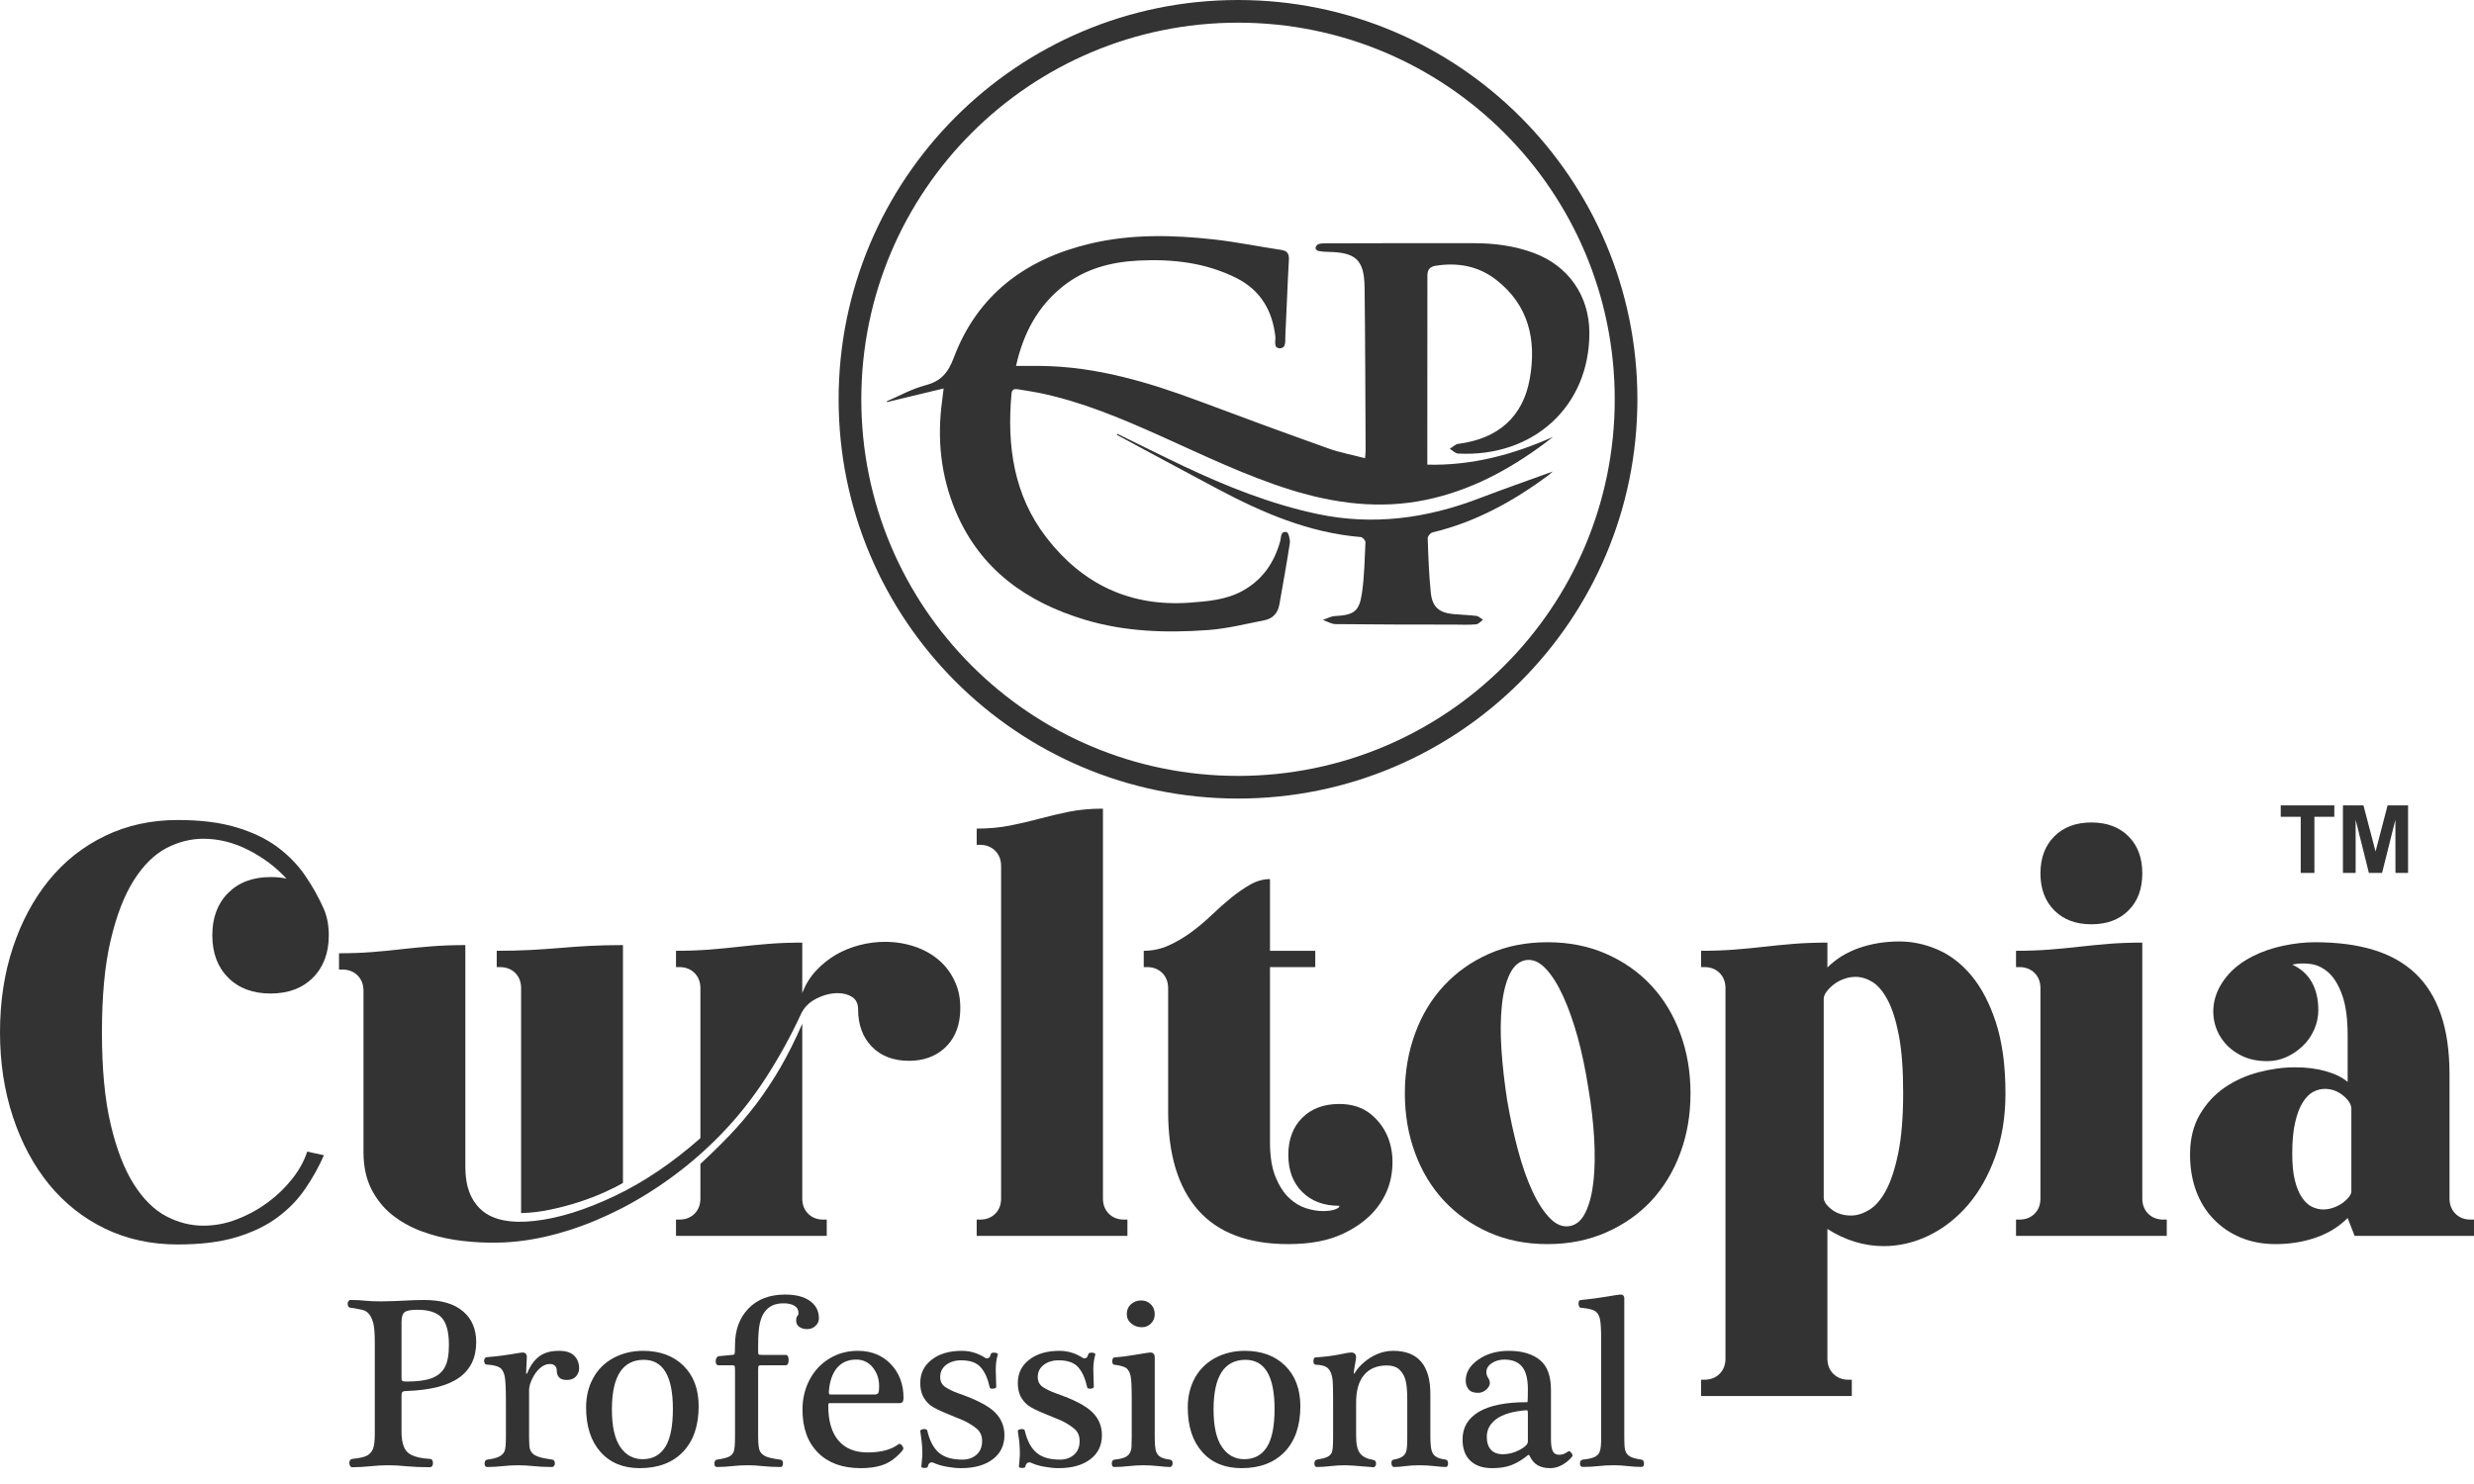
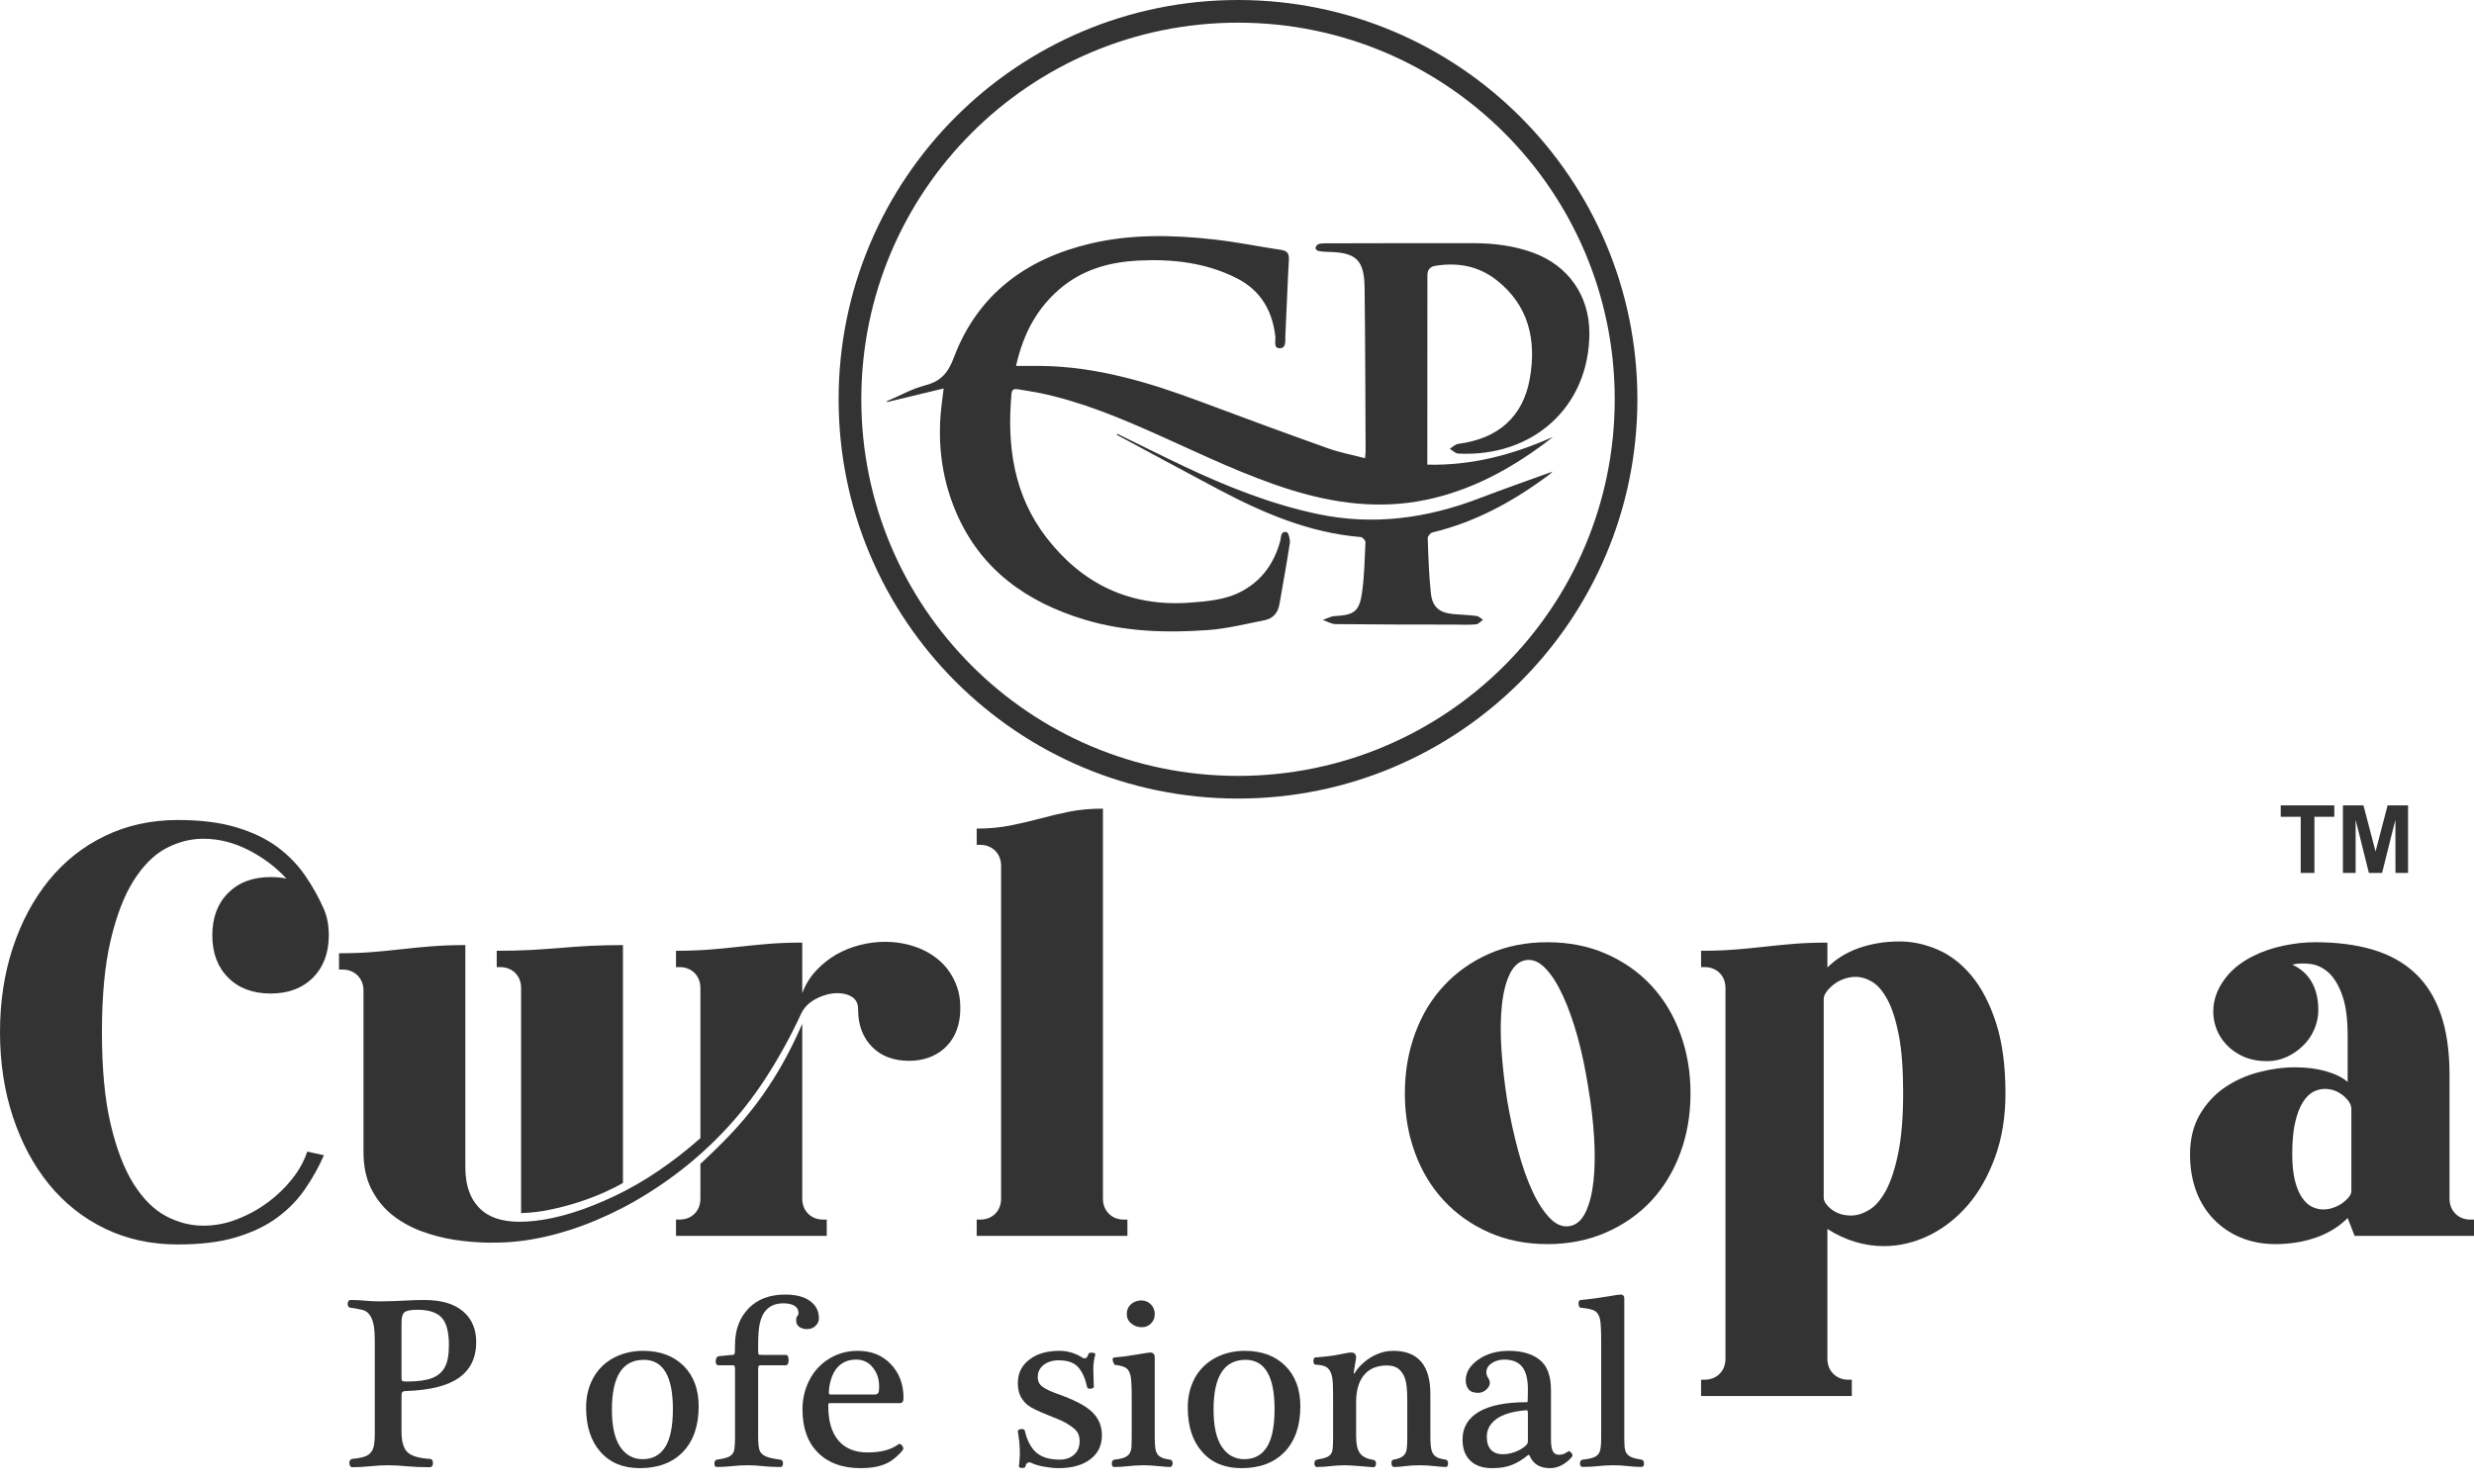
<svg xmlns="http://www.w3.org/2000/svg" width="120" height="72" viewBox="0 0 120 72" fill="none">
  <path fill-rule="evenodd" clip-rule="evenodd" d="M8.619 39.785C9.736 39.785 10.688 39.904 11.471 40.143C12.258 40.379 12.919 40.698 13.46 41.098C14.001 41.503 14.447 41.963 14.803 42.483C15.161 43.003 15.463 43.547 15.712 44.113C15.87 44.482 15.948 44.904 15.948 45.378C15.948 46.235 15.691 46.92 15.179 47.433C14.665 47.947 13.98 48.203 13.123 48.203C12.265 48.203 11.581 47.947 11.067 47.433C10.555 46.92 10.298 46.235 10.298 45.378C10.298 44.521 10.555 43.835 11.067 43.323C11.581 42.81 12.265 42.553 13.123 42.553C13.425 42.553 13.685 42.578 13.896 42.631C13.393 42.079 12.785 41.619 12.066 41.249C11.349 40.88 10.614 40.694 9.862 40.694C9.244 40.694 8.64 40.849 8.053 41.158C7.469 41.468 6.946 41.991 6.483 42.722C6.022 43.453 5.65 44.416 5.368 45.617C5.084 46.815 4.944 48.305 4.944 50.083C4.944 51.861 5.084 53.351 5.368 54.549C5.65 55.747 6.022 56.713 6.483 57.444C6.946 58.175 7.469 58.695 8.053 59.004C8.64 59.313 9.244 59.467 9.862 59.467C10.418 59.467 10.962 59.366 11.504 59.152C12.044 58.944 12.54 58.67 12.997 58.333C13.45 57.996 13.843 57.616 14.18 57.187C14.518 56.759 14.757 56.319 14.901 55.873L15.712 56.049C15.463 56.618 15.161 57.159 14.803 57.679C14.447 58.203 14.001 58.663 13.46 59.063C12.919 59.467 12.258 59.784 11.471 60.023C10.688 60.262 9.736 60.378 8.619 60.378C7.325 60.378 6.152 60.121 5.091 59.609C4.03 59.095 3.123 58.374 2.371 57.454C1.623 56.531 1.04 55.441 0.625 54.183C0.21 52.925 0 51.558 0 50.083C0 48.593 0.21 47.223 0.625 45.972C1.04 44.721 1.623 43.632 2.371 42.711C3.123 41.787 4.03 41.07 5.091 40.558C6.152 40.045 7.325 39.785 8.619 39.785Z" fill="#333333" />
  <path fill-rule="evenodd" clip-rule="evenodd" d="M32.789 59.963V59.172H32.946C33.249 59.172 33.495 59.078 33.688 58.888C33.878 58.695 33.973 58.449 33.973 58.147V56.467C34.475 56.004 34.95 55.539 35.396 55.073C35.842 54.605 36.271 54.102 36.682 53.562C37.089 53.02 37.48 52.434 37.849 51.801C38.214 51.169 38.572 50.459 38.913 49.669V58.147C38.913 58.449 39.008 58.695 39.201 58.888C39.39 59.078 39.637 59.172 39.943 59.172H40.101V59.963H32.789ZM24.093 46.921V46.13C24.686 46.13 25.227 46.117 25.723 46.091C26.215 46.063 26.692 46.032 27.157 45.993C27.617 45.951 28.095 45.92 28.587 45.892C29.082 45.867 29.626 45.853 30.216 45.853V57.395C29.995 57.525 29.7 57.676 29.339 57.838C28.976 58.002 28.576 58.157 28.133 58.304C27.691 58.449 27.227 58.575 26.742 58.677C26.253 58.787 25.765 58.842 25.276 58.857V47.947C25.276 47.645 25.182 47.398 24.992 47.206C24.799 47.016 24.552 46.921 24.25 46.921H24.093ZM16.444 46.25C17.037 46.25 17.578 46.229 18.073 46.19C18.569 46.152 19.047 46.102 19.507 46.049C19.968 45.997 20.445 45.951 20.941 45.912C21.433 45.874 21.977 45.853 22.571 45.853V56.625C22.571 57.574 22.845 58.277 23.389 58.737C23.938 59.2 24.792 59.366 25.948 59.233C27.107 59.102 28.397 58.699 29.813 58.028C31.228 57.356 32.616 56.418 33.973 55.22V47.947C33.973 47.645 33.878 47.398 33.688 47.206C33.495 47.016 33.249 46.921 32.946 46.921H32.789V46.13C33.379 46.13 33.923 46.109 34.419 46.071C34.911 46.032 35.389 45.986 35.849 45.933C36.313 45.881 36.791 45.835 37.283 45.793C37.778 45.754 38.323 45.733 38.913 45.733V48.185C39.071 47.764 39.296 47.398 39.587 47.09C39.876 46.78 40.199 46.524 40.553 46.316C40.909 46.113 41.292 45.958 41.699 45.853C42.11 45.747 42.518 45.695 42.925 45.695C43.428 45.695 43.902 45.772 44.359 45.923C44.812 46.074 45.213 46.299 45.554 46.594C45.898 46.889 46.165 47.262 46.355 47.711C46.545 48.157 46.615 48.677 46.562 49.271C46.495 49.943 46.239 50.476 45.793 50.874C45.343 51.267 44.777 51.468 44.092 51.468C43.34 51.468 42.739 51.239 42.293 50.786C41.847 50.329 41.622 49.728 41.622 48.976C41.622 48.699 41.528 48.498 41.334 48.372C41.144 48.249 40.909 48.185 40.634 48.185C40.29 48.185 39.946 48.273 39.594 48.453C39.246 48.629 39.001 48.878 38.853 49.194C38.354 50.273 37.785 51.309 37.145 52.297C36.506 53.284 35.792 54.187 35.003 55.002C34.264 55.768 33.481 56.453 32.659 57.058C31.837 57.665 31 58.186 30.161 58.621C29.317 59.053 28.474 59.408 27.631 59.679C26.788 59.946 25.969 60.129 25.178 60.219C24.742 60.273 24.254 60.297 23.706 60.29C23.162 60.283 22.606 60.237 22.047 60.153C21.485 60.065 20.945 59.925 20.418 59.727C19.89 59.528 19.419 59.261 19.002 58.927C18.587 58.59 18.256 58.171 18.003 57.672C17.754 57.17 17.631 56.576 17.631 55.891V48.067C17.631 47.764 17.533 47.518 17.343 47.325C17.153 47.135 16.903 47.04 16.602 47.04H16.444V46.25Z" fill="#333333" />
  <path fill-rule="evenodd" clip-rule="evenodd" d="M47.374 40.202C47.964 40.202 48.509 40.15 49.004 40.051C49.496 39.953 49.974 39.841 50.434 39.718C50.898 39.592 51.376 39.479 51.868 39.38C52.363 39.282 52.904 39.233 53.498 39.233V58.147C53.498 58.449 53.593 58.695 53.786 58.888C53.976 59.078 54.222 59.172 54.528 59.172H54.685V59.963H47.374V59.172H47.532C47.834 59.172 48.08 59.078 48.274 58.888C48.463 58.695 48.558 58.449 48.558 58.147V42.019C48.558 41.717 48.463 41.472 48.274 41.278C48.08 41.088 47.834 40.989 47.532 40.989H47.374V40.202Z" fill="#333333" />
-   <path fill-rule="evenodd" clip-rule="evenodd" d="M55.476 46.921V46.13C55.897 46.13 56.298 46.045 56.681 45.874C57.06 45.702 57.429 45.487 57.777 45.231C58.126 44.974 58.459 44.694 58.775 44.391C59.092 44.089 59.407 43.808 59.724 43.551C60.04 43.295 60.353 43.081 60.662 42.908C60.971 42.736 61.283 42.652 61.6 42.652V46.13H63.796V46.921H61.6V55.416C61.6 56.102 61.691 56.664 61.867 57.1C62.046 57.532 62.264 57.873 62.52 58.115C62.777 58.361 63.055 58.526 63.35 58.621C63.645 58.713 63.919 58.758 64.168 58.758C64.422 58.758 64.621 58.73 64.773 58.671C64.924 58.61 64.988 58.555 64.959 58.502C64.21 58.502 63.61 58.277 63.163 57.831C62.714 57.381 62.489 56.784 62.489 56.032C62.489 55.28 62.714 54.682 63.163 54.233C63.61 53.786 64.21 53.562 64.959 53.562C65.581 53.562 66.094 53.73 66.501 54.064C66.909 54.402 67.2 54.819 67.373 55.318C67.541 55.821 67.587 56.365 67.499 56.959C67.415 57.553 67.176 58.101 66.789 58.6C66.4 59.102 65.851 59.521 65.149 59.854C64.442 60.192 63.557 60.361 62.489 60.361C60.539 60.361 59.081 59.809 58.111 58.709C57.145 57.609 56.66 56.017 56.66 53.938V47.947C56.66 47.645 56.565 47.398 56.375 47.206C56.182 47.016 55.936 46.921 55.634 46.921H55.476Z" fill="#333333" />
  <path fill-rule="evenodd" clip-rule="evenodd" d="M73.104 53.382C73.248 54.225 73.423 55.03 73.627 55.792C73.832 56.559 74.063 57.222 74.326 57.788C74.59 58.358 74.875 58.793 75.177 59.102C75.479 59.415 75.795 59.541 76.125 59.489C76.456 59.436 76.716 59.211 76.906 58.818C77.098 58.42 77.225 57.919 77.292 57.307C77.358 56.692 77.369 55.993 77.323 55.202C77.275 54.411 77.179 53.593 77.035 52.75C76.902 51.892 76.733 51.084 76.523 50.318C76.311 49.556 76.073 48.885 75.809 48.312C75.546 47.739 75.264 47.297 74.959 46.981C74.657 46.664 74.341 46.531 74.01 46.583C73.684 46.636 73.423 46.861 73.231 47.254C73.041 47.652 72.91 48.161 72.847 48.786C72.781 49.416 72.774 50.122 72.826 50.913C72.879 51.703 72.971 52.525 73.104 53.382ZM75.058 45.715C76.101 45.715 77.05 45.901 77.903 46.277C78.761 46.653 79.492 47.167 80.099 47.82C80.704 48.47 81.171 49.247 81.501 50.142C81.832 51.038 81.997 52.004 81.997 53.049C81.997 54.089 81.832 55.051 81.501 55.943C81.171 56.833 80.704 57.602 80.099 58.256C79.492 58.905 78.761 59.419 77.903 59.795C77.05 60.171 76.101 60.361 75.058 60.361C74.018 60.361 73.072 60.171 72.222 59.795C71.375 59.419 70.645 58.905 70.04 58.256C69.432 57.602 68.964 56.833 68.638 55.943C68.308 55.051 68.142 54.089 68.142 53.049C68.142 52.004 68.308 51.038 68.638 50.142C68.964 49.247 69.432 48.47 70.04 47.82C70.645 47.167 71.375 46.653 72.222 46.277C73.072 45.901 74.018 45.715 75.058 45.715Z" fill="#333333" />
  <path fill-rule="evenodd" clip-rule="evenodd" d="M88.458 48.463V58.105C88.458 58.291 88.588 58.481 88.844 58.681C89.101 58.877 89.414 58.975 89.783 58.975C90.061 58.975 90.349 58.888 90.651 58.709C90.957 58.529 91.226 58.217 91.473 57.771C91.715 57.321 91.915 56.713 92.074 55.943C92.232 55.171 92.312 54.194 92.312 53.007C92.312 51.889 92.242 50.965 92.105 50.242C91.965 49.517 91.785 48.941 91.56 48.519C91.335 48.098 91.09 47.806 90.819 47.641C90.549 47.476 90.275 47.395 90 47.395C89.8 47.395 89.607 47.431 89.418 47.504C89.224 47.575 89.062 47.669 88.922 47.782C88.785 47.89 88.673 48.006 88.588 48.126C88.5 48.246 88.458 48.358 88.458 48.463ZM82.51 66.941H82.668C82.97 66.941 83.219 66.843 83.409 66.653C83.599 66.464 83.693 66.214 83.693 65.911V47.947C83.693 47.645 83.599 47.398 83.409 47.206C83.219 47.016 82.97 46.921 82.668 46.921H82.51V46.13C83.103 46.13 83.645 46.109 84.139 46.071C84.635 46.032 85.114 45.986 85.573 45.933C86.034 45.881 86.511 45.835 87.007 45.793C87.499 45.754 88.043 45.733 88.637 45.733V46.939C89.059 46.52 89.572 46.204 90.176 45.993C90.784 45.782 91.434 45.677 92.133 45.677C92.752 45.677 93.37 45.807 93.981 46.071C94.593 46.334 95.144 46.759 95.633 47.346C96.118 47.933 96.514 48.692 96.817 49.626C97.119 50.565 97.274 51.703 97.274 53.049C97.274 54.179 97.108 55.202 96.778 56.12C96.448 57.036 96.009 57.813 95.464 58.452C94.916 59.092 94.287 59.584 93.578 59.935C92.864 60.283 92.126 60.459 91.364 60.459C90.903 60.459 90.439 60.389 89.98 60.251C89.519 60.111 89.069 59.904 88.637 59.626V65.911C88.637 66.214 88.732 66.464 88.922 66.653C89.115 66.843 89.361 66.941 89.663 66.941H89.821V67.732H82.51V66.941Z" fill="#333333" />
-   <path fill-rule="evenodd" clip-rule="evenodd" d="M101.441 44.844C100.693 44.844 100.092 44.622 99.646 44.173C99.196 43.727 98.971 43.126 98.971 42.374C98.971 41.623 99.196 41.024 99.646 40.575C100.092 40.129 100.693 39.904 101.441 39.904C102.193 39.904 102.794 40.129 103.24 40.575C103.69 41.024 103.911 41.623 103.911 42.374C103.911 43.126 103.69 43.727 103.24 44.173C102.794 44.622 102.193 44.844 101.441 44.844ZM103.911 45.733V58.147C103.911 58.449 104.009 58.695 104.199 58.888C104.389 59.078 104.639 59.172 104.941 59.172H105.098V59.963H97.786V59.172H97.945C98.247 59.172 98.493 59.078 98.686 58.888C98.876 58.695 98.971 58.449 98.971 58.147V47.947C98.971 47.645 98.876 47.398 98.686 47.206C98.493 47.016 98.247 46.92 97.945 46.92H97.786V46.13C98.381 46.13 98.921 46.109 99.417 46.071C99.913 46.032 100.387 45.986 100.851 45.933C101.311 45.881 101.789 45.835 102.28 45.793C102.776 45.754 103.321 45.733 103.911 45.733Z" fill="#333333" />
  <path fill-rule="evenodd" clip-rule="evenodd" d="M114.051 57.788V53.797C114.051 53.586 113.918 53.372 113.654 53.154C113.391 52.94 113.096 52.83 112.765 52.83C112.568 52.83 112.379 52.88 112.193 52.978C112.01 53.077 111.841 53.248 111.69 53.491C111.539 53.733 111.416 54.057 111.325 54.461C111.23 54.861 111.184 55.364 111.184 55.972C111.184 56.499 111.226 56.934 111.314 57.275C111.398 57.62 111.514 57.893 111.658 58.105C111.802 58.315 111.964 58.466 112.143 58.551C112.323 58.635 112.502 58.68 112.688 58.68C112.856 58.68 113.025 58.649 113.19 58.59C113.356 58.529 113.499 58.456 113.626 58.365C113.752 58.269 113.855 58.175 113.932 58.076C114.012 57.978 114.051 57.883 114.051 57.788ZM106.226 56.011C106.226 55.259 106.385 54.616 106.701 54.074C107.017 53.534 107.421 53.097 107.913 52.76C108.408 52.423 108.96 52.177 109.564 52.019C110.172 51.861 110.755 51.783 111.325 51.783C111.862 51.783 112.358 51.843 112.804 51.969C113.254 52.096 113.608 52.268 113.872 52.493V50.258C113.872 49.444 113.787 48.79 113.615 48.305C113.444 47.816 113.225 47.451 112.965 47.206C112.698 46.963 112.41 46.819 112.094 46.773C111.778 46.727 111.476 46.734 111.184 46.801C111.592 46.987 111.908 47.265 112.126 47.641C112.34 48.017 112.449 48.474 112.449 49.015C112.449 49.331 112.382 49.641 112.252 49.943C112.119 50.248 111.94 50.511 111.708 50.733C111.479 50.958 111.216 51.141 110.917 51.278C110.622 51.414 110.309 51.484 109.979 51.484C109.49 51.484 109.065 51.394 108.703 51.208C108.342 51.025 108.05 50.786 107.826 50.487C107.601 50.192 107.456 49.858 107.389 49.489C107.326 49.12 107.347 48.747 107.459 48.371C107.572 47.995 107.78 47.634 108.082 47.286C108.388 46.939 108.788 46.636 109.287 46.386C109.737 46.161 110.224 45.993 110.752 45.884C111.279 45.772 111.792 45.715 112.291 45.715C113.359 45.715 114.297 45.835 115.109 46.081C115.917 46.323 116.595 46.703 117.143 47.216C117.691 47.729 118.106 48.393 118.387 49.201C118.671 50.013 118.812 50.992 118.812 52.139V58.147C118.812 58.449 118.911 58.695 119.101 58.888C119.29 59.078 119.539 59.172 119.842 59.172H120V59.963H114.209L113.872 59.095C113.45 59.517 112.937 59.834 112.333 60.044C111.725 60.255 111.072 60.361 110.376 60.361C109.754 60.361 109.192 60.255 108.686 60.044C108.176 59.834 107.741 59.535 107.372 59.152C107.002 58.772 106.718 58.312 106.521 57.781C106.325 57.248 106.226 56.657 106.226 56.011Z" fill="#333333" />
  <path fill-rule="evenodd" clip-rule="evenodd" d="M45.771 18.847C44.823 19.076 43.926 19.293 43.027 19.508L43.01 19.47C43.628 19.206 44.229 18.865 44.875 18.696C45.635 18.499 45.986 18.095 46.263 17.354C47.419 14.283 49.77 12.554 52.893 11.817C54.878 11.349 56.895 11.395 58.905 11.62C59.991 11.743 61.066 11.964 62.148 12.126C62.44 12.171 62.531 12.305 62.517 12.6C62.447 13.83 62.408 15.059 62.345 16.289C62.331 16.517 62.402 16.89 62.085 16.897C61.751 16.904 61.881 16.539 61.86 16.328C61.716 15.067 61.14 14.083 59.991 13.5C58.483 12.737 56.864 12.558 55.202 12.643C53.881 12.713 52.648 13.036 51.586 13.868C50.342 14.849 49.64 16.152 49.282 17.754C49.717 17.754 50.108 17.751 50.497 17.754C53.188 17.787 55.715 18.545 58.206 19.476C60.275 20.253 62.349 21.015 64.432 21.757C64.998 21.96 65.595 22.069 66.21 22.231C66.225 22.059 66.238 21.96 66.238 21.866C66.225 19.227 66.221 16.588 66.189 13.95C66.171 12.611 65.771 12.241 64.422 12.221C64.26 12.217 64.098 12.206 63.94 12.175C63.884 12.165 63.8 12.073 63.807 12.034C63.818 11.964 63.88 11.873 63.943 11.848C64.042 11.81 64.162 11.806 64.271 11.806C66.684 11.799 69.098 11.795 71.512 11.799C72.485 11.802 73.448 11.926 74.368 12.263C76.069 12.884 77.088 14.343 77.092 16.149C77.095 19.73 74.361 22.196 70.725 22.006C70.588 21.999 70.458 21.855 70.321 21.774C70.458 21.689 70.591 21.553 70.735 21.535C72.661 21.282 73.876 20.235 74.204 18.359C74.53 16.497 74.154 14.807 72.573 13.577C71.709 12.906 70.715 12.726 69.642 12.892C69.351 12.938 69.235 13.092 69.235 13.366C69.235 13.454 69.235 13.542 69.235 13.626C69.231 16.451 69.231 19.276 69.231 22.101V22.544C71.397 22.596 73.384 22.059 75.328 21.198C75.198 21.3 75.071 21.398 74.941 21.496C73.188 22.804 71.294 23.816 69.13 24.258C66.913 24.712 64.752 24.43 62.619 23.77C60.426 23.088 58.371 22.084 56.284 21.149C54.38 20.295 52.458 19.483 50.399 19.061C50.058 18.991 49.714 18.946 49.369 18.886C49.201 18.858 49.085 18.886 49.063 19.097C48.832 21.627 49.169 24.034 50.768 26.096C52.507 28.341 54.812 29.444 57.689 29.241C58.585 29.174 59.478 29.107 60.286 28.657C61.241 28.123 61.807 27.298 62.096 26.254C62.148 26.075 62.099 25.759 62.408 25.815C62.492 25.829 62.588 26.173 62.563 26.349C62.412 27.343 62.229 28.33 62.057 29.322C61.987 29.733 61.744 30.01 61.34 30.091C60.43 30.27 59.517 30.502 58.596 30.568C56.579 30.716 54.563 30.653 52.605 30.063C49.787 29.209 47.553 27.628 46.365 24.831C45.631 23.099 45.441 21.282 45.701 19.416C45.723 19.262 45.74 19.104 45.771 18.847Z" fill="#333333" />
  <path fill-rule="evenodd" clip-rule="evenodd" d="M54.197 21.049C55.265 21.57 56.33 22.104 57.405 22.614C59.485 23.597 61.617 24.451 63.881 24.933C66.593 25.512 69.215 25.154 71.779 24.166C72.935 23.724 74.105 23.316 75.314 22.877C75.222 22.958 75.159 23.017 75.089 23.07C73.388 24.332 71.558 25.336 69.478 25.832C69.379 25.856 69.246 26.022 69.25 26.116C69.281 26.999 69.309 27.884 69.401 28.759C69.471 29.454 69.808 29.732 70.5 29.795C70.87 29.827 71.246 29.837 71.614 29.883C71.727 29.897 71.825 30.006 71.934 30.069C71.821 30.147 71.716 30.28 71.6 30.291C71.255 30.322 70.905 30.308 70.556 30.304C68.631 30.302 66.702 30.302 64.773 30.28C64.573 30.276 64.369 30.15 64.165 30.077C64.358 30.013 64.548 29.9 64.745 29.89C65.672 29.841 65.932 29.675 66.063 28.762C66.179 27.954 66.192 27.128 66.231 26.31C66.234 26.225 66.094 26.064 66.01 26.057C63.501 25.853 61.249 24.883 59.064 23.724C57.429 22.856 55.803 21.974 54.172 21.099C54.18 21.082 54.191 21.064 54.197 21.049Z" fill="#333333" />
  <path fill-rule="evenodd" clip-rule="evenodd" d="M60.051 37.645C49.957 37.645 41.777 29.465 41.777 19.374C41.777 9.279 49.957 1.1 60.051 1.1C70.142 1.1 78.322 9.279 78.322 19.374C78.322 29.465 70.142 37.645 60.051 37.645ZM60.051 0C49.352 0 40.677 8.675 40.677 19.374C40.677 30.073 49.352 38.744 60.051 38.744C70.75 38.744 79.421 30.073 79.421 19.374C79.421 8.675 70.75 0 60.051 0Z" fill="#333333" />
  <path fill-rule="evenodd" clip-rule="evenodd" d="M19.476 66.885C19.476 66.945 19.493 66.987 19.528 67.004C19.564 67.022 19.631 67.029 19.725 67.029C20.256 67.029 20.663 66.973 20.948 66.864C21.236 66.751 21.447 66.576 21.577 66.329C21.71 66.088 21.774 65.729 21.774 65.258C21.774 64.636 21.662 64.193 21.43 63.937C21.198 63.677 20.801 63.547 20.239 63.547C19.929 63.547 19.725 63.585 19.623 63.666C19.525 63.743 19.476 63.905 19.476 64.154V66.885ZM19.476 69.468C19.476 69.945 19.574 70.275 19.764 70.458C19.957 70.641 20.315 70.749 20.842 70.781C20.948 70.781 21 70.852 21 70.985C21 71.118 20.945 71.186 20.832 71.186C20.407 71.186 20.038 71.168 19.732 71.14C19.426 71.108 19.128 71.09 18.843 71.09C18.538 71.09 18.243 71.108 17.948 71.14C17.655 71.168 17.371 71.186 17.09 71.186C17.041 71.186 17.002 71.161 16.978 71.118C16.956 71.073 16.946 71.028 16.946 70.974C16.946 70.862 16.991 70.799 17.09 70.781C17.43 70.749 17.67 70.694 17.806 70.62C17.941 70.546 18.038 70.434 18.095 70.286C18.151 70.135 18.179 69.9 18.179 69.58V65.131C18.179 64.728 18.158 64.433 18.116 64.243C18.07 64.049 18.007 63.895 17.916 63.775C17.828 63.656 17.708 63.579 17.554 63.547C17.315 63.494 17.132 63.463 17.009 63.448C16.964 63.448 16.925 63.431 16.901 63.393C16.875 63.354 16.862 63.308 16.862 63.259C16.862 63.21 16.875 63.168 16.901 63.129C16.925 63.09 16.964 63.072 17.009 63.072C17.277 63.072 17.519 63.083 17.733 63.108C17.948 63.129 18.2 63.139 18.488 63.139C18.963 63.133 19.36 63.118 19.673 63.1C19.985 63.08 20.284 63.072 20.572 63.072C21.398 63.072 22.023 63.251 22.451 63.617C22.884 63.979 23.098 64.478 23.098 65.121C23.098 65.873 22.821 66.445 22.269 66.84C21.717 67.233 20.864 67.45 19.704 67.489C19.623 67.489 19.564 67.503 19.528 67.528C19.493 67.553 19.476 67.619 19.476 67.728V69.468Z" fill="#333333" />
-   <path fill-rule="evenodd" clip-rule="evenodd" d="M25.663 69.671C25.663 69.868 25.67 70.033 25.68 70.167C25.691 70.3 25.733 70.406 25.807 70.49C25.877 70.574 25.99 70.637 26.144 70.687C26.295 70.736 26.513 70.778 26.791 70.817C26.875 70.834 26.913 70.894 26.913 71C26.913 71.045 26.904 71.087 26.875 71.122C26.85 71.157 26.823 71.175 26.791 71.175C26.45 71.175 26.148 71.161 25.888 71.133C25.624 71.105 25.374 71.091 25.132 71.091C24.883 71.091 24.63 71.105 24.38 71.133C24.131 71.161 23.878 71.175 23.621 71.175C23.544 71.175 23.505 71.116 23.505 71C23.505 70.894 23.547 70.834 23.632 70.817C23.885 70.785 24.075 70.736 24.198 70.676C24.324 70.617 24.412 70.532 24.465 70.427C24.514 70.325 24.539 70.097 24.539 69.741V68.003C24.539 67.377 24.521 66.966 24.479 66.769C24.437 66.576 24.362 66.435 24.25 66.358C24.135 66.277 23.92 66.224 23.597 66.204C23.558 66.204 23.53 66.182 23.509 66.143C23.492 66.105 23.481 66.066 23.481 66.02C23.481 65.982 23.492 65.944 23.516 65.905C23.538 65.866 23.569 65.848 23.608 65.848C24.093 65.81 24.598 65.743 25.129 65.648L25.337 65.62C25.48 65.62 25.554 65.694 25.554 65.834L25.519 66.621C25.519 66.639 25.526 66.646 25.54 66.646C25.558 66.646 25.568 66.635 25.575 66.621C25.712 66.274 25.901 66.003 26.144 65.817C26.386 65.631 26.71 65.539 27.114 65.539C27.444 65.539 27.694 65.616 27.852 65.775C28.01 65.933 28.091 66.14 28.091 66.393C28.091 66.537 28.038 66.667 27.936 66.783C27.834 66.895 27.687 66.952 27.497 66.952C27.314 66.952 27.188 66.91 27.114 66.822C27.044 66.733 27.009 66.643 27.009 66.541C27.009 66.298 26.893 66.178 26.664 66.178C26.496 66.178 26.338 66.249 26.187 66.383C26.035 66.519 25.909 66.692 25.811 66.903C25.712 67.109 25.663 67.289 25.663 67.43V69.671Z" fill="#333333" />
  <path fill-rule="evenodd" clip-rule="evenodd" d="M32.638 68.361C32.638 66.772 32.167 65.975 31.229 65.975C30.196 65.975 29.68 66.779 29.68 68.385C29.68 69.194 29.813 69.794 30.08 70.195C30.351 70.595 30.712 70.796 31.169 70.796C31.647 70.796 32.012 70.602 32.262 70.213C32.511 69.826 32.638 69.207 32.638 68.361ZM33.888 68.228C33.888 69.172 33.636 69.907 33.13 70.438C32.62 70.967 31.925 71.231 31.035 71.231C30.227 71.231 29.592 70.971 29.127 70.444C28.661 69.92 28.428 69.201 28.428 68.28C28.428 67.749 28.545 67.275 28.777 66.853C29.005 66.435 29.335 66.112 29.76 65.883C30.189 65.655 30.666 65.539 31.194 65.539C32.012 65.539 32.666 65.782 33.154 66.263C33.643 66.748 33.888 67.402 33.888 68.228Z" fill="#333333" />
  <path fill-rule="evenodd" clip-rule="evenodd" d="M36.773 69.695C36.773 70.065 36.805 70.303 36.861 70.412C36.92 70.525 37.023 70.609 37.163 70.669C37.307 70.729 37.535 70.778 37.845 70.817C37.936 70.834 37.978 70.891 37.978 70.989C37.978 71.112 37.939 71.175 37.858 71.175C37.539 71.175 37.255 71.161 37.005 71.133C36.756 71.105 36.509 71.09 36.274 71.09C36.017 71.09 35.764 71.105 35.508 71.133C35.255 71.161 35.009 71.175 34.774 71.175C34.69 71.175 34.651 71.116 34.651 71.003C34.658 70.883 34.704 70.823 34.784 70.817C35.048 70.778 35.237 70.732 35.35 70.679C35.462 70.624 35.54 70.546 35.585 70.441C35.628 70.335 35.652 70.1 35.652 69.731V66.463C35.652 66.347 35.642 66.281 35.62 66.263C35.596 66.245 35.543 66.239 35.452 66.239H34.855C34.76 66.239 34.714 66.171 34.714 66.038C34.714 65.985 34.728 65.933 34.752 65.887C34.778 65.838 34.816 65.81 34.865 65.799L35.512 65.736C35.571 65.736 35.606 65.725 35.62 65.701C35.631 65.68 35.642 65.638 35.645 65.581C35.648 65.525 35.652 65.416 35.652 65.247C35.652 64.523 35.87 63.933 36.306 63.483C36.741 63.034 37.335 62.809 38.083 62.809C38.597 62.809 38.997 62.91 39.285 63.118C39.574 63.322 39.721 63.603 39.721 63.961C39.721 64.106 39.665 64.228 39.552 64.331C39.443 64.436 39.307 64.485 39.145 64.485C39.001 64.485 38.877 64.45 38.772 64.379C38.671 64.306 38.618 64.208 38.618 64.084C38.618 63.965 38.636 63.885 38.671 63.852C38.709 63.817 38.73 63.769 38.73 63.712C38.73 63.547 38.663 63.428 38.529 63.35C38.396 63.273 38.224 63.234 38.013 63.234C37.792 63.234 37.606 63.269 37.455 63.343C37.303 63.417 37.178 63.526 37.079 63.663C36.98 63.8 36.907 63.983 36.854 64.208C36.801 64.436 36.773 64.805 36.773 65.31V65.539C36.773 65.631 36.78 65.686 36.798 65.708C36.811 65.729 36.864 65.736 36.955 65.736H38.108C38.203 65.736 38.252 65.82 38.252 65.989C38.252 66.154 38.203 66.239 38.108 66.239H36.955C36.875 66.239 36.822 66.245 36.805 66.263C36.783 66.281 36.773 66.347 36.773 66.463V69.695Z" fill="#333333" />
  <path fill-rule="evenodd" clip-rule="evenodd" d="M42.427 67.658C42.504 67.658 42.56 67.636 42.592 67.594C42.627 67.553 42.641 67.437 42.641 67.251C42.641 66.903 42.539 66.6 42.332 66.344C42.128 66.091 41.862 65.964 41.531 65.964C41.165 65.964 40.87 66.08 40.645 66.316C40.421 66.551 40.28 66.892 40.22 67.338L40.203 67.528C40.203 67.616 40.22 67.658 40.255 67.658H42.427ZM40.245 68.076C40.206 68.076 40.185 68.09 40.181 68.119C40.175 68.147 40.175 68.178 40.175 68.217C40.175 68.947 40.34 69.503 40.666 69.889C40.994 70.276 41.468 70.469 42.083 70.469C42.715 70.469 43.207 70.342 43.554 70.089C43.58 70.068 43.604 70.054 43.632 70.054C43.67 70.054 43.713 70.082 43.755 70.139C43.797 70.191 43.818 70.237 43.818 70.272C43.818 70.339 43.706 70.473 43.481 70.676C43.256 70.88 43.007 71.024 42.729 71.105C42.455 71.189 42.125 71.231 41.746 71.231C40.867 71.231 40.175 70.982 39.676 70.48C39.173 69.977 38.924 69.278 38.924 68.385C38.924 67.861 39.04 67.38 39.268 66.941C39.501 66.502 39.82 66.161 40.234 65.911C40.645 65.662 41.102 65.539 41.608 65.539C42.262 65.539 42.796 65.754 43.207 66.182C43.618 66.611 43.825 67.159 43.825 67.826C43.825 67.992 43.766 68.076 43.643 68.076H40.245Z" fill="#333333" />
-   <path fill-rule="evenodd" clip-rule="evenodd" d="M48.298 66.442L48.322 67.293C48.322 67.317 48.301 67.338 48.263 67.356C48.221 67.369 48.178 67.377 48.136 67.377C48.062 67.377 48.016 67.356 48.003 67.314C47.915 66.892 47.771 66.565 47.57 66.34C47.374 66.112 47.054 65.999 46.618 65.999C46.326 65.999 46.084 66.073 45.891 66.221C45.701 66.368 45.603 66.565 45.603 66.814C45.603 67.019 45.684 67.177 45.841 67.289C46.003 67.398 46.214 67.503 46.477 67.598C47.342 67.897 47.933 68.202 48.248 68.512C48.561 68.817 48.72 69.194 48.72 69.636C48.72 70.124 48.53 70.515 48.154 70.799C47.778 71.087 47.261 71.231 46.604 71.231C46.4 71.231 46.169 71.207 45.915 71.161C45.662 71.116 45.438 71.048 45.248 70.957L45.202 70.95C45.093 70.95 45.026 71.02 44.999 71.161C44.999 71.199 44.946 71.221 44.837 71.221C44.739 71.221 44.689 71.196 44.689 71.151L44.714 70.887L44.739 70.578C44.739 70.268 44.717 69.984 44.678 69.731L44.637 69.432C44.637 69.397 44.661 69.373 44.703 69.358C44.746 69.341 44.785 69.334 44.823 69.334C44.914 69.334 44.964 69.358 44.977 69.408C45.093 69.907 45.283 70.265 45.546 70.486C45.81 70.707 46.186 70.817 46.671 70.817C46.952 70.817 47.184 70.74 47.367 70.578C47.546 70.419 47.637 70.198 47.637 69.91C47.637 69.657 47.546 69.457 47.367 69.31C47.184 69.162 46.977 69.032 46.737 68.919L46.046 68.635C45.589 68.452 45.283 68.301 45.128 68.182C44.977 68.062 44.858 67.915 44.77 67.743C44.682 67.57 44.637 67.356 44.637 67.1C44.637 66.628 44.823 66.252 45.192 65.968C45.561 65.68 46.049 65.539 46.657 65.539C47.068 65.539 47.454 65.659 47.809 65.894L47.859 65.905C47.88 65.905 47.911 65.898 47.953 65.883C47.992 65.866 48.031 65.802 48.062 65.69C48.073 65.648 48.123 65.627 48.213 65.627C48.263 65.627 48.305 65.634 48.344 65.648C48.379 65.666 48.4 65.684 48.4 65.701V65.715C48.333 65.929 48.298 66.171 48.298 66.442Z" fill="#333333" />
  <path fill-rule="evenodd" clip-rule="evenodd" d="M53.031 66.442L53.055 67.293C53.055 67.317 53.034 67.338 52.992 67.356C52.954 67.369 52.911 67.377 52.869 67.377C52.795 67.377 52.749 67.356 52.735 67.314C52.644 66.892 52.5 66.565 52.303 66.34C52.106 66.112 51.787 65.999 51.347 65.999C51.059 65.999 50.817 66.073 50.624 66.221C50.434 66.368 50.335 66.565 50.335 66.814C50.335 67.019 50.416 67.177 50.575 67.289C50.733 67.398 50.947 67.503 51.21 67.598C52.075 67.897 52.665 68.202 52.978 68.512C53.294 68.817 53.448 69.194 53.448 69.636C53.448 70.124 53.262 70.515 52.886 70.799C52.51 71.087 51.994 71.231 51.337 71.231C51.133 71.231 50.901 71.207 50.648 71.161C50.392 71.116 50.171 71.048 49.981 70.957L49.935 70.95C49.826 70.95 49.76 71.02 49.732 71.161C49.732 71.199 49.675 71.221 49.57 71.221C49.472 71.221 49.422 71.196 49.422 71.151L49.447 70.887L49.468 70.578C49.468 70.268 49.45 69.984 49.411 69.731L49.369 69.432C49.369 69.397 49.391 69.373 49.433 69.358C49.478 69.341 49.517 69.334 49.555 69.334C49.647 69.334 49.697 69.358 49.706 69.408C49.822 69.907 50.016 70.265 50.279 70.486C50.543 70.707 50.915 70.817 51.4 70.817C51.684 70.817 51.916 70.74 52.096 70.578C52.279 70.419 52.366 70.198 52.366 69.91C52.366 69.657 52.279 69.457 52.096 69.31C51.916 69.162 51.71 69.032 51.47 68.919L50.779 68.635C50.322 68.452 50.016 68.301 49.861 68.182C49.71 68.062 49.587 67.915 49.5 67.743C49.415 67.57 49.369 67.356 49.369 67.1C49.369 66.628 49.555 66.252 49.924 65.968C50.294 65.68 50.782 65.539 51.389 65.539C51.8 65.539 52.184 65.659 52.542 65.894L52.587 65.905C52.613 65.905 52.644 65.898 52.687 65.883C52.725 65.866 52.76 65.802 52.792 65.69C52.806 65.648 52.855 65.627 52.943 65.627C52.996 65.627 53.037 65.634 53.076 65.648C53.111 65.666 53.129 65.684 53.129 65.701V65.715C53.066 65.929 53.031 66.171 53.031 66.442Z" fill="#333333" />
-   <path fill-rule="evenodd" clip-rule="evenodd" d="M55.381 64.394C55.188 64.394 55.02 64.335 54.875 64.215C54.727 64.095 54.654 63.941 54.654 63.747C54.654 63.557 54.724 63.399 54.858 63.277C54.994 63.157 55.163 63.094 55.36 63.094C55.543 63.094 55.697 63.157 55.824 63.287C55.947 63.414 56.01 63.572 56.01 63.758C56.01 63.937 55.951 64.088 55.831 64.208C55.711 64.331 55.56 64.394 55.381 64.394ZM56.01 69.671C56.01 70.047 56.031 70.296 56.073 70.412C56.112 70.532 56.182 70.624 56.281 70.683C56.382 70.746 56.537 70.792 56.751 70.817C56.836 70.834 56.878 70.891 56.878 70.993C56.878 71.035 56.867 71.077 56.846 71.116C56.825 71.154 56.793 71.175 56.751 71.175C56.635 71.175 56.449 71.161 56.193 71.133C55.933 71.105 55.697 71.091 55.486 71.091C55.23 71.091 54.984 71.105 54.742 71.133C54.502 71.161 54.268 71.175 54.043 71.175C53.965 71.175 53.927 71.116 53.927 71.003C53.927 70.897 53.969 70.834 54.056 70.817C54.264 70.796 54.429 70.76 54.541 70.715C54.657 70.666 54.738 70.602 54.791 70.515C54.843 70.43 54.875 70.325 54.882 70.202C54.889 70.079 54.893 69.924 54.893 69.741V67.826C54.893 67.293 54.875 66.938 54.84 66.762C54.801 66.586 54.734 66.46 54.636 66.383C54.534 66.305 54.341 66.249 54.056 66.214C53.986 66.214 53.951 66.158 53.951 66.038C53.951 65.996 53.958 65.957 53.975 65.919C53.993 65.88 54.021 65.859 54.056 65.859C54.383 65.834 54.742 65.789 55.138 65.719C55.522 65.655 55.739 65.62 55.785 65.62C55.936 65.62 56.01 65.701 56.01 65.859V69.671Z" fill="#333333" />
+   <path fill-rule="evenodd" clip-rule="evenodd" d="M55.381 64.394C55.188 64.394 55.02 64.335 54.875 64.215C54.727 64.095 54.654 63.941 54.654 63.747C54.654 63.557 54.724 63.399 54.858 63.277C54.994 63.157 55.163 63.094 55.36 63.094C55.543 63.094 55.697 63.157 55.824 63.287C55.947 63.414 56.01 63.572 56.01 63.758C56.01 63.937 55.951 64.088 55.831 64.208C55.711 64.331 55.56 64.394 55.381 64.394ZM56.01 69.671C56.01 70.047 56.031 70.296 56.073 70.412C56.112 70.532 56.182 70.624 56.281 70.683C56.382 70.746 56.537 70.792 56.751 70.817C56.836 70.834 56.878 70.891 56.878 70.993C56.878 71.035 56.867 71.077 56.846 71.116C56.825 71.154 56.793 71.175 56.751 71.175C56.635 71.175 56.449 71.161 56.193 71.133C55.933 71.105 55.697 71.091 55.486 71.091C55.23 71.091 54.984 71.105 54.742 71.133C54.502 71.161 54.268 71.175 54.043 71.175C53.965 71.175 53.927 71.116 53.927 71.003C53.927 70.897 53.969 70.834 54.056 70.817C54.264 70.796 54.429 70.76 54.541 70.715C54.657 70.666 54.738 70.602 54.791 70.515C54.843 70.43 54.875 70.325 54.882 70.202C54.889 70.079 54.893 69.924 54.893 69.741V67.826C54.893 67.293 54.875 66.938 54.84 66.762C54.801 66.586 54.734 66.46 54.636 66.383C54.534 66.305 54.341 66.249 54.056 66.214C53.951 65.996 53.958 65.957 53.975 65.919C53.993 65.88 54.021 65.859 54.056 65.859C54.383 65.834 54.742 65.789 55.138 65.719C55.522 65.655 55.739 65.62 55.785 65.62C55.936 65.62 56.01 65.701 56.01 65.859V69.671Z" fill="#333333" />
  <path fill-rule="evenodd" clip-rule="evenodd" d="M61.822 68.361C61.822 66.772 61.351 65.975 60.413 65.975C59.38 65.975 58.863 66.779 58.863 68.385C58.863 69.194 58.996 69.794 59.264 70.195C59.534 70.595 59.896 70.796 60.353 70.796C60.831 70.796 61.197 70.602 61.446 70.213C61.695 69.826 61.822 69.207 61.822 68.361ZM63.073 68.228C63.073 69.172 62.819 69.907 62.314 70.438C61.804 70.967 61.108 71.231 60.22 71.231C59.411 71.231 58.775 70.971 58.312 70.444C57.844 69.92 57.612 69.201 57.612 68.28C57.612 67.749 57.728 67.275 57.957 66.853C58.189 66.435 58.519 66.112 58.944 65.883C59.372 65.655 59.851 65.539 60.378 65.539C61.197 65.539 61.85 65.782 62.338 66.263C62.826 66.748 63.073 67.402 63.073 68.228Z" fill="#333333" />
  <path fill-rule="evenodd" clip-rule="evenodd" d="M65.778 69.671C65.778 70.071 65.842 70.353 65.971 70.515C66.098 70.68 66.312 70.785 66.611 70.831C66.699 70.845 66.745 70.904 66.745 71.01C66.745 71.055 66.734 71.098 66.71 71.133C66.684 71.168 66.653 71.186 66.611 71.186L65.652 71.109L65.254 71.091C64.998 71.091 64.756 71.105 64.528 71.133C64.299 71.161 64.078 71.175 63.87 71.175C63.831 71.175 63.8 71.157 63.783 71.122C63.761 71.087 63.754 71.048 63.754 71.003C63.754 70.897 63.796 70.834 63.881 70.817C64.116 70.778 64.285 70.736 64.387 70.683C64.489 70.634 64.559 70.56 64.601 70.465C64.64 70.37 64.661 70.128 64.661 69.741V68.241C64.661 67.844 64.661 67.518 64.653 67.258C64.651 67.001 64.622 66.797 64.57 66.646C64.517 66.495 64.436 66.386 64.327 66.322C64.215 66.259 64.05 66.221 63.835 66.214C63.748 66.214 63.705 66.154 63.705 66.035C63.705 65.996 63.713 65.957 63.73 65.918C63.744 65.88 63.768 65.859 63.8 65.859C64.253 65.828 64.636 65.782 64.946 65.719C65.254 65.651 65.455 65.62 65.539 65.62C65.698 65.62 65.778 65.704 65.778 65.87L65.761 65.989C65.694 66.351 65.663 66.562 65.663 66.621C65.663 66.639 65.665 66.646 65.68 66.646L65.708 66.621C65.807 66.446 65.958 66.27 66.161 66.095C66.369 65.918 66.59 65.782 66.832 65.684C67.071 65.588 67.32 65.539 67.577 65.539C68.778 65.539 69.379 66.239 69.379 67.633V69.671C69.379 70.008 69.401 70.244 69.44 70.377C69.478 70.508 69.548 70.606 69.647 70.672C69.745 70.74 69.903 70.788 70.121 70.817C70.198 70.834 70.237 70.894 70.237 71C70.237 71.116 70.198 71.175 70.121 71.175C70.015 71.175 69.836 71.161 69.587 71.133C69.337 71.105 69.095 71.091 68.856 71.091C68.6 71.091 68.367 71.105 68.157 71.133C67.943 71.161 67.763 71.175 67.615 71.175C67.574 71.175 67.542 71.154 67.521 71.112C67.499 71.073 67.49 71.028 67.49 70.982C67.49 70.884 67.525 70.831 67.598 70.817C67.784 70.785 67.925 70.736 68.017 70.672C68.107 70.609 68.171 70.528 68.206 70.423C68.242 70.318 68.259 70.089 68.259 69.741V67.932C68.259 67.444 68.224 67.1 68.157 66.903C68.094 66.709 67.991 66.551 67.855 66.428C67.714 66.309 67.521 66.249 67.268 66.249C66.79 66.249 66.421 66.403 66.165 66.709C65.908 67.015 65.778 67.457 65.778 68.031V69.671Z" fill="#333333" />
  <path fill-rule="evenodd" clip-rule="evenodd" d="M74.109 68.613C74.109 68.522 74.105 68.469 74.095 68.449C74.088 68.431 74.07 68.42 74.038 68.42C73.384 68.473 72.903 68.613 72.588 68.842C72.274 69.07 72.116 69.358 72.116 69.706C72.116 69.984 72.184 70.191 72.317 70.339C72.45 70.483 72.643 70.556 72.896 70.556C73.17 70.556 73.441 70.486 73.708 70.346C73.975 70.202 74.109 70.068 74.109 69.945V68.613ZM75.229 69.829C75.229 70.106 75.261 70.303 75.321 70.412C75.38 70.525 75.476 70.581 75.609 70.581C75.697 70.581 75.771 70.571 75.826 70.55C75.883 70.532 75.96 70.49 76.062 70.423L76.104 70.406C76.132 70.406 76.164 70.43 76.21 70.48C76.252 70.525 76.273 70.571 76.273 70.613C76.273 70.641 76.263 70.666 76.245 70.683C76.108 70.849 75.946 70.978 75.76 71.081C75.574 71.182 75.384 71.231 75.194 71.231C74.952 71.231 74.748 71.186 74.583 71.091C74.418 70.996 74.284 70.834 74.182 70.613C74.175 70.595 74.165 70.585 74.147 70.585L74.109 70.602C73.852 70.814 73.596 70.971 73.336 71.073C73.079 71.179 72.759 71.231 72.38 71.231C71.92 71.231 71.568 71.112 71.316 70.869C71.066 70.631 70.94 70.286 70.94 69.84C70.94 69.253 71.207 68.807 71.737 68.494C72.264 68.185 73.041 68.031 74.059 68.031C74.073 68.031 74.081 68.027 74.088 68.02C74.091 68.013 74.098 67.988 74.098 67.946C74.101 67.904 74.101 67.844 74.105 67.76C74.105 67.675 74.109 67.559 74.109 67.408C74.109 66.899 74.014 66.53 73.824 66.305C73.638 66.077 73.349 65.964 72.967 65.964C72.735 65.964 72.531 66.02 72.355 66.14C72.18 66.256 72.095 66.403 72.095 66.586C72.095 66.667 72.12 66.755 72.176 66.843C72.232 66.923 72.264 67.011 72.264 67.1C72.264 67.208 72.204 67.314 72.092 67.419C71.976 67.524 71.843 67.577 71.692 67.577C71.473 67.577 71.319 67.518 71.231 67.402C71.139 67.286 71.094 67.144 71.094 66.976C71.094 66.586 71.298 66.249 71.705 65.964C72.112 65.68 72.605 65.539 73.181 65.539C73.817 65.539 74.32 65.686 74.685 65.979C75.05 66.27 75.229 66.759 75.229 67.444V69.829Z" fill="#333333" />
  <path fill-rule="evenodd" clip-rule="evenodd" d="M77.664 65.061C77.664 64.51 77.644 64.151 77.601 63.979C77.555 63.807 77.482 63.688 77.376 63.614C77.268 63.54 77.039 63.483 76.684 63.448C76.645 63.448 76.617 63.428 76.597 63.386C76.575 63.343 76.565 63.297 76.565 63.245C76.565 63.129 76.604 63.072 76.684 63.072C77.141 63.027 77.581 62.971 78.005 62.897C78.339 62.837 78.54 62.809 78.606 62.809C78.669 62.809 78.715 62.827 78.743 62.862C78.772 62.897 78.785 62.932 78.785 62.971V69.671C78.785 69.875 78.789 70.04 78.799 70.174C78.807 70.311 78.838 70.416 78.888 70.5C78.94 70.585 79.024 70.651 79.137 70.701C79.249 70.746 79.411 70.788 79.618 70.817C79.703 70.834 79.741 70.897 79.741 71.01C79.741 71.118 79.703 71.171 79.618 71.171C79.428 71.171 79.214 71.161 78.975 71.133C78.737 71.105 78.501 71.09 78.261 71.09C78.005 71.09 77.756 71.105 77.513 71.133C77.268 71.161 77.019 71.171 76.761 71.171C76.719 71.171 76.687 71.157 76.667 71.122C76.645 71.087 76.635 71.048 76.635 71.003C76.635 70.897 76.681 70.834 76.772 70.817C77.025 70.792 77.211 70.749 77.331 70.697C77.454 70.641 77.538 70.56 77.587 70.447C77.64 70.338 77.664 70.104 77.664 69.741V65.061Z" fill="#333333" />
  <path fill-rule="evenodd" clip-rule="evenodd" d="M111.595 42.353V39.63H110.626V39.074H113.225V39.63H112.259V42.353H111.595ZM113.643 42.353V39.074H114.638L115.225 41.313L115.809 39.074H116.802V42.353H116.191L116.187 39.774L115.541 42.353H114.902L114.259 39.774V42.353H113.643Z" fill="#333333" />
</svg>